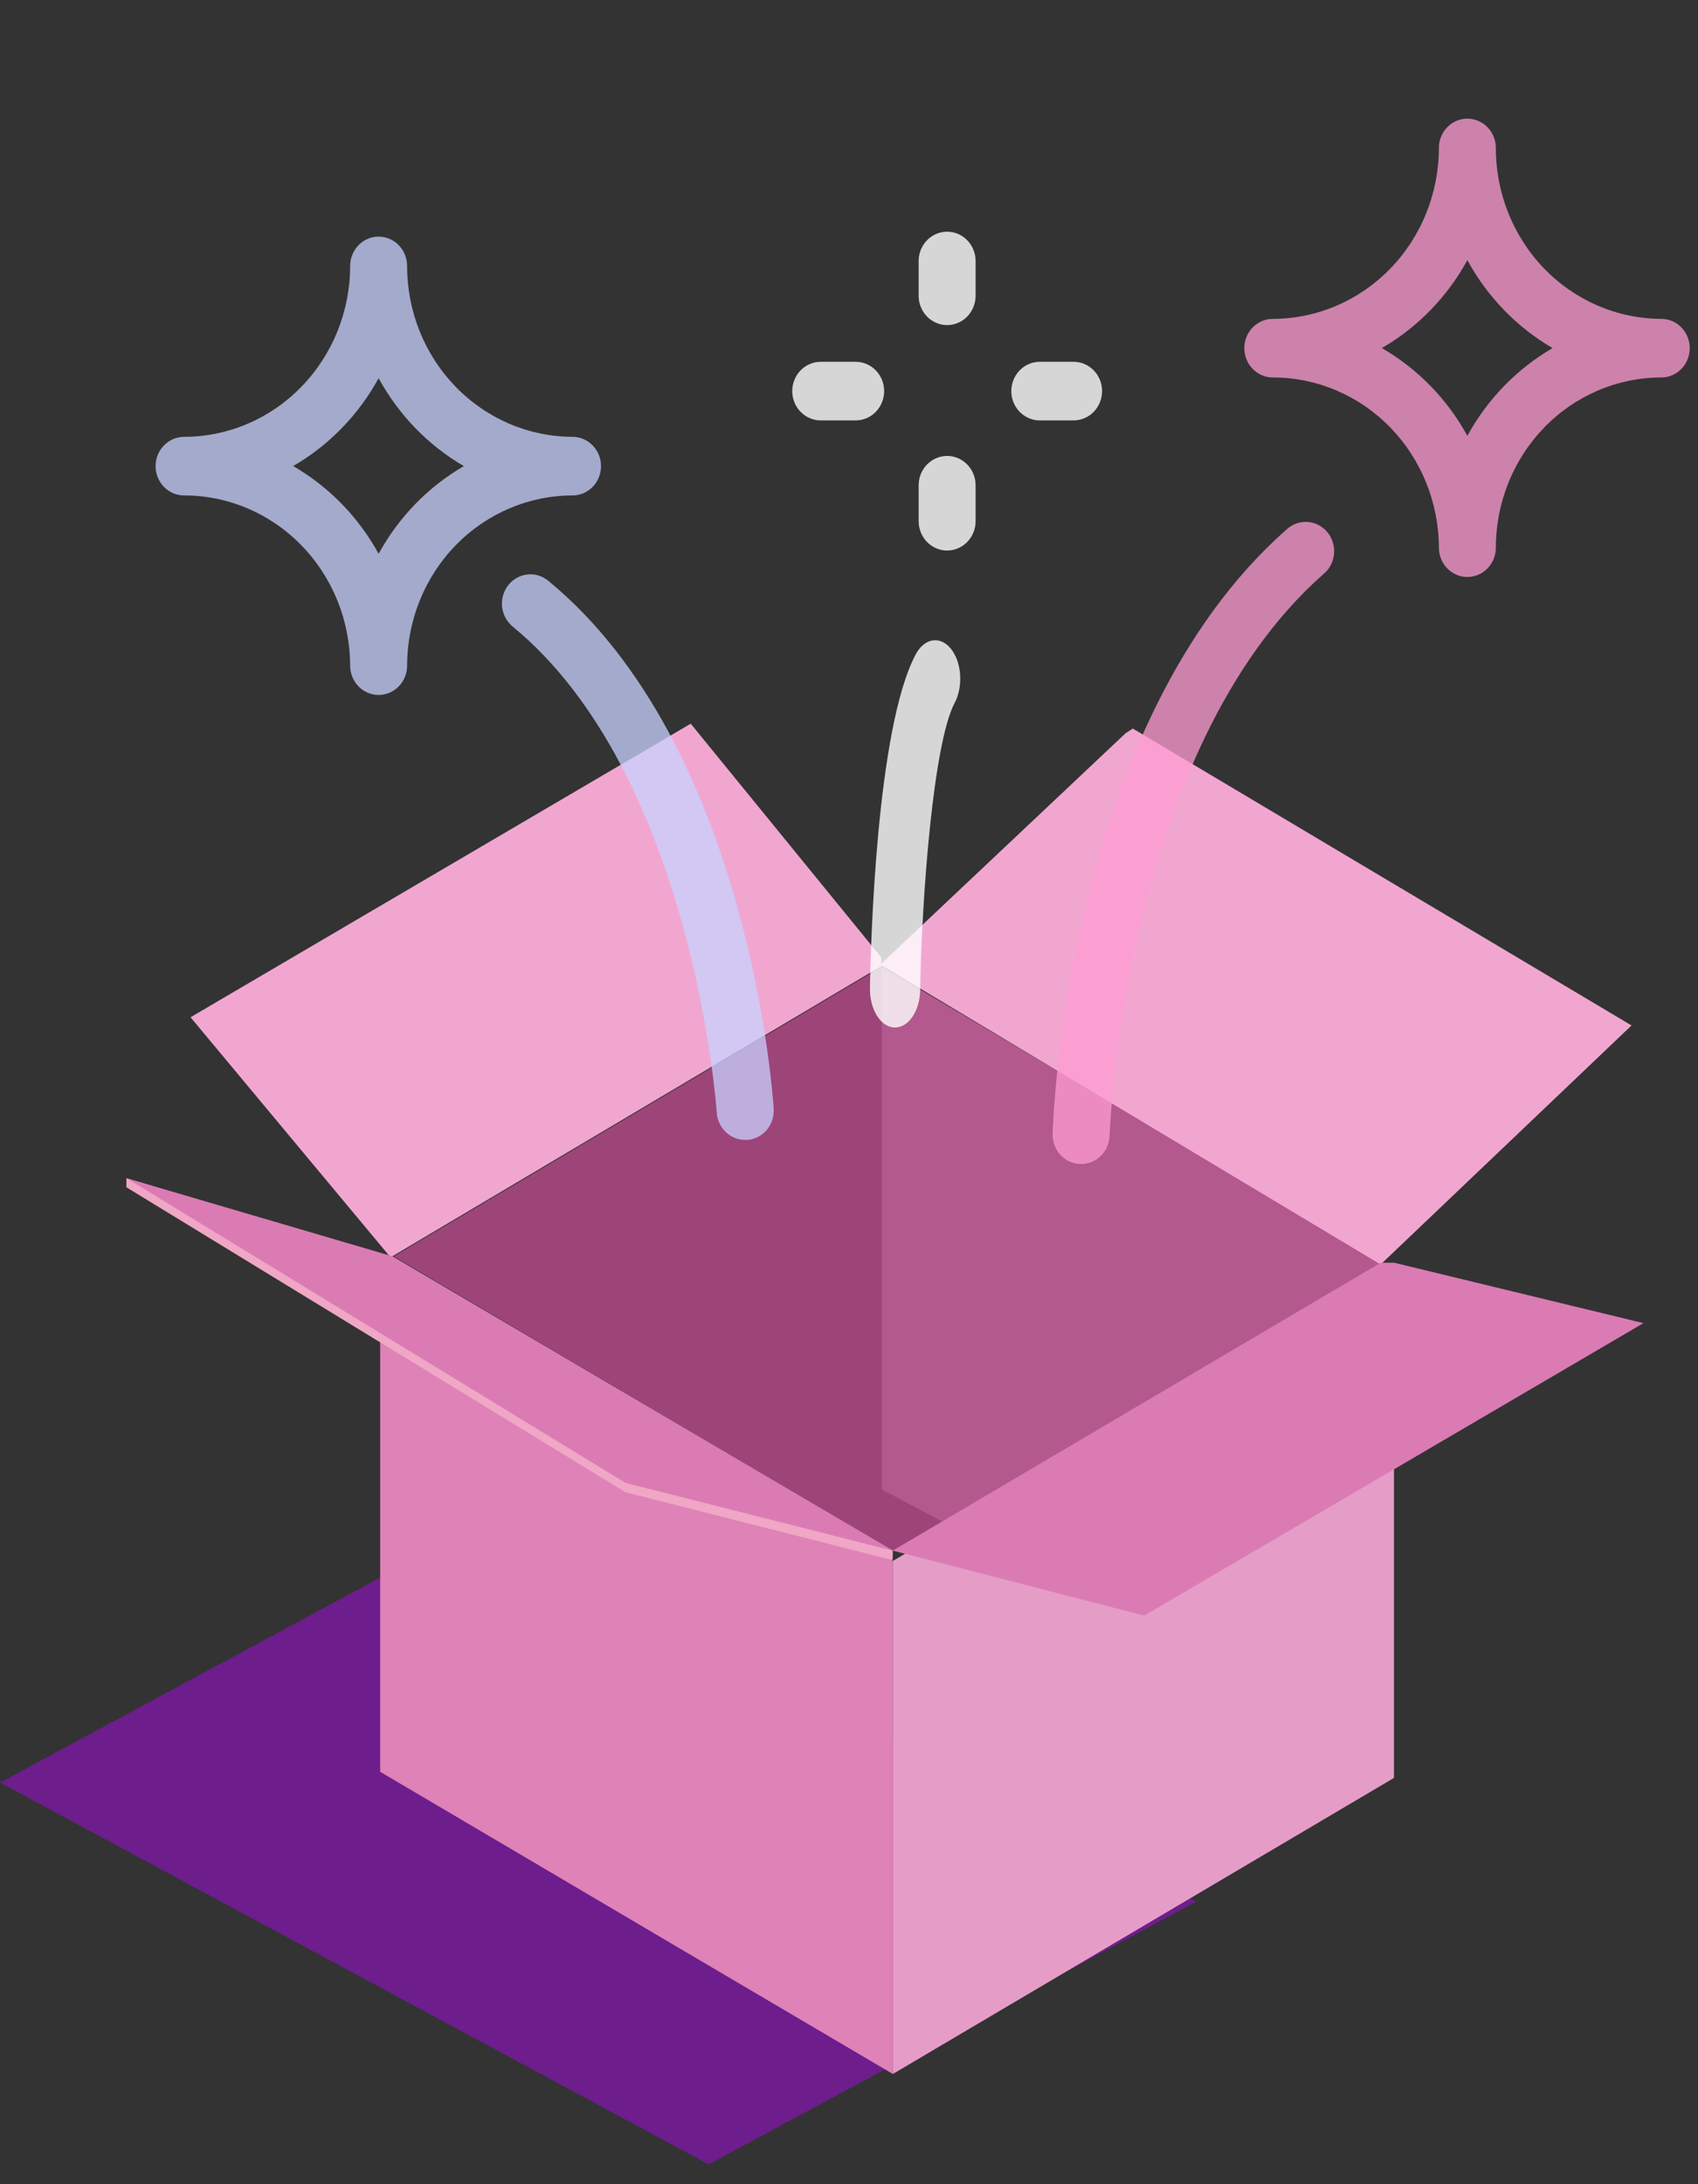
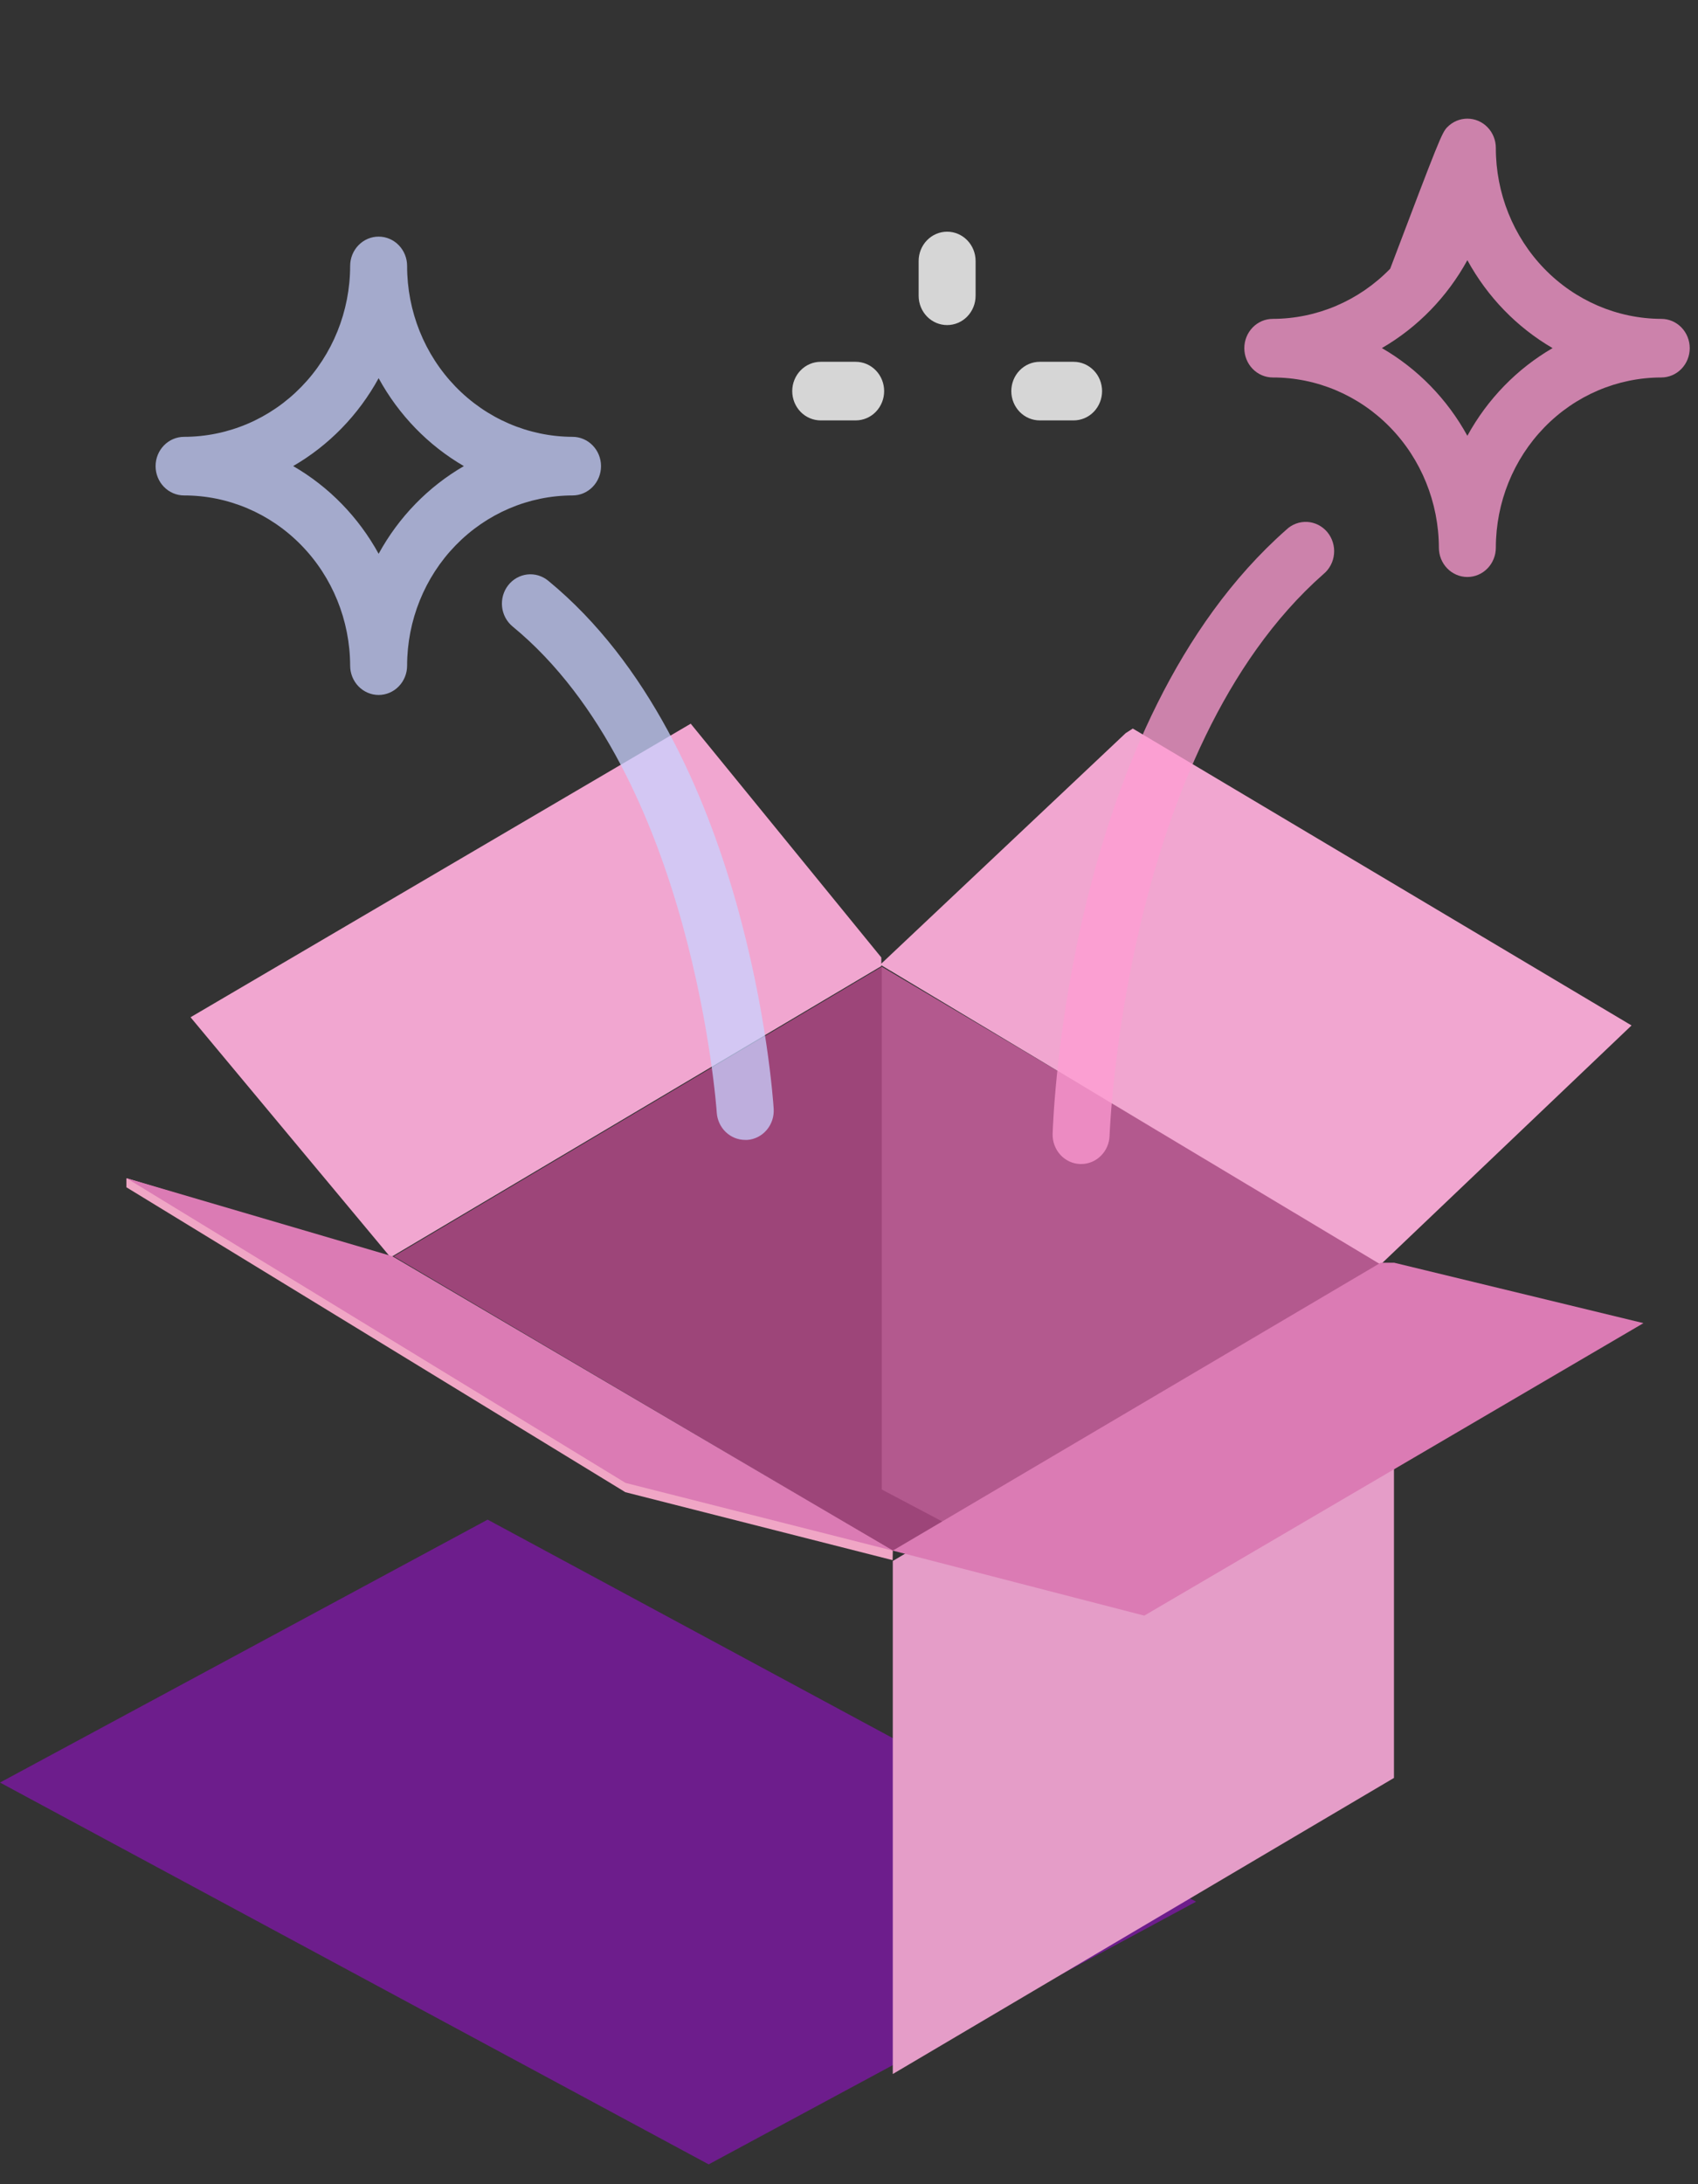
<svg xmlns="http://www.w3.org/2000/svg" width="70" height="90" viewBox="0 0 70 90" fill="none">
  <rect x="0" y="0" width="70" height="90" fill="#333333" stroke="none" />
  <path d="M0 73.45L29.215 89.183L49.308 78.359L20.103 62.617L0 73.45Z" fill="#6D1D8C" />
  <path d="M36.348 39.838L16.234 51.769L36.803 63.908L56.917 52.046L36.348 39.838Z" fill="#9D4579" />
  <path d="M36.352 39.838V61.376L38.88 62.711L56.946 52.038L36.352 39.838Z" fill="#B3598E" />
-   <path d="M36.806 64.31V85.458L27.735 80.117L24.06 77.949L15.672 73.007V51.764L24.06 56.749L27.735 58.926L36.806 64.31Z" fill="#DE82B8" />
  <path d="M36.805 64.321V85.46L57.466 73.26V52.043L36.805 64.321Z" fill="#E59DC8" />
  <path d="M7.855 41.916L16.1 51.809L36.332 39.809V39.453L28.475 29.82L7.855 41.916Z" fill="#F1A6D0" />
  <path d="M56.917 52.104L67.26 42.254L46.7 30.02L46.405 30.21L36.289 39.748L56.917 52.104Z" fill="#F1A6D0" />
  <path d="M5.211 48.549L16.136 51.844L36.806 63.896L36.798 64.286L25.78 61.486L5.211 48.922V48.549Z" fill="#F0A6C5" />
  <path d="M16.178 51.766L5.219 48.549L25.788 61.104L36.814 63.896L16.178 51.766Z" fill="#DB7BB4" />
  <path d="M56.918 52.031L36.805 63.893L47.173 66.572L67.751 54.52L57.475 52.031H56.918Z" fill="#DB7BB4" />
  <path opacity="0.75" d="M44.57 47.964H44.534C44.38 47.96 44.228 47.924 44.087 47.859C43.947 47.794 43.82 47.701 43.714 47.585C43.608 47.47 43.526 47.334 43.471 47.185C43.416 47.037 43.39 46.879 43.395 46.721C43.416 46.033 43.996 29.788 53.03 21.825C53.146 21.714 53.282 21.629 53.431 21.575C53.58 21.52 53.738 21.497 53.895 21.506C54.053 21.515 54.207 21.558 54.349 21.63C54.49 21.702 54.616 21.803 54.719 21.926C54.821 22.049 54.899 22.193 54.946 22.348C54.994 22.503 55.011 22.666 54.995 22.827C54.98 22.989 54.934 23.146 54.858 23.288C54.783 23.431 54.68 23.557 54.556 23.658C46.316 30.923 45.751 46.636 45.742 46.794C45.733 47.108 45.605 47.405 45.386 47.623C45.168 47.842 44.875 47.964 44.57 47.964Z" fill="#FF9CD3" />
  <path opacity="0.75" d="M30.722 46.97C30.424 46.971 30.136 46.854 29.918 46.645C29.7 46.435 29.568 46.148 29.548 45.842C29.54 45.703 28.569 31.922 21.131 25.814C21.01 25.714 20.91 25.592 20.836 25.453C20.762 25.314 20.715 25.161 20.698 25.003C20.682 24.846 20.695 24.686 20.738 24.534C20.782 24.382 20.853 24.239 20.95 24.116C21.046 23.992 21.166 23.889 21.301 23.813C21.436 23.737 21.584 23.689 21.738 23.671C21.891 23.654 22.046 23.668 22.194 23.712C22.342 23.757 22.48 23.831 22.601 23.93C30.855 30.708 31.856 45.079 31.895 45.688C31.915 46.007 31.811 46.322 31.606 46.562C31.401 46.803 31.111 46.95 30.801 46.971L30.722 46.97Z" fill="#C9D1FF" />
-   <path opacity="0.8" d="M36.9 42.338H36.871C36.596 42.327 36.336 42.149 36.147 41.844C35.958 41.539 35.856 41.131 35.864 40.711C35.894 38.952 36.126 30.021 37.749 26.965C37.922 26.639 38.173 26.432 38.446 26.389C38.719 26.346 38.992 26.471 39.205 26.737C39.418 27.003 39.553 27.387 39.581 27.805C39.609 28.224 39.527 28.642 39.354 28.968C38.487 30.6 38 36.866 37.934 40.795C37.927 41.208 37.815 41.6 37.621 41.888C37.428 42.176 37.169 42.337 36.9 42.338Z" fill="white" />
  <path opacity="0.8" d="M39.045 13.395C38.734 13.395 38.435 13.268 38.215 13.042C37.995 12.815 37.871 12.508 37.871 12.188V10.754C37.871 10.434 37.995 10.127 38.215 9.901C38.435 9.674 38.734 9.547 39.045 9.547C39.356 9.547 39.655 9.674 39.875 9.901C40.095 10.127 40.219 10.434 40.219 10.754V12.188C40.219 12.508 40.095 12.815 39.875 13.042C39.655 13.268 39.356 13.395 39.045 13.395Z" fill="white" />
-   <path opacity="0.8" d="M39.045 22.685C38.734 22.685 38.435 22.558 38.215 22.331C37.995 22.105 37.871 21.798 37.871 21.477V19.995C37.871 19.674 37.995 19.367 38.215 19.141C38.435 18.914 38.734 18.787 39.045 18.787C39.356 18.787 39.655 18.914 39.875 19.141C40.095 19.367 40.219 19.674 40.219 19.995V21.477C40.219 21.798 40.095 22.105 39.875 22.331C39.655 22.558 39.356 22.685 39.045 22.685Z" fill="white" />
  <path opacity="0.8" d="M44.259 17.323H42.865C42.554 17.323 42.255 17.196 42.035 16.97C41.815 16.743 41.691 16.436 41.691 16.116C41.691 15.796 41.815 15.488 42.035 15.262C42.255 15.035 42.554 14.908 42.865 14.908H44.259C44.57 14.908 44.869 15.035 45.089 15.262C45.309 15.488 45.433 15.796 45.433 16.116C45.433 16.436 45.309 16.743 45.089 16.97C44.869 17.196 44.57 17.323 44.259 17.323Z" fill="white" />
  <path opacity="0.8" d="M35.275 17.323H33.834C33.523 17.323 33.224 17.196 33.004 16.97C32.784 16.743 32.66 16.436 32.66 16.116C32.66 15.796 32.784 15.488 33.004 15.262C33.224 15.035 33.523 14.908 33.834 14.908H35.275C35.586 14.908 35.885 15.035 36.105 15.262C36.325 15.488 36.449 15.796 36.449 16.116C36.449 16.436 36.325 16.743 36.105 16.97C35.885 17.196 35.586 17.323 35.275 17.323Z" fill="white" />
-   <path opacity="0.75" d="M60.492 23.775C60.18 23.775 59.882 23.648 59.662 23.421C59.441 23.195 59.318 22.887 59.318 22.567C59.312 20.704 58.588 18.919 57.304 17.604C56.02 16.29 54.282 15.552 52.471 15.554C52.16 15.554 51.861 15.427 51.641 15.2C51.421 14.974 51.297 14.666 51.297 14.346C51.297 14.026 51.421 13.719 51.641 13.492C51.861 13.266 52.16 13.139 52.471 13.139C54.286 13.136 56.026 12.394 57.31 11.073C58.593 9.753 59.316 7.963 59.318 6.096C59.318 5.776 59.441 5.469 59.662 5.242C59.882 5.016 60.18 4.889 60.492 4.889C60.803 4.889 61.102 5.016 61.322 5.242C61.542 5.469 61.666 5.776 61.666 6.096C61.664 7.96 62.382 9.747 63.66 11.068C64.939 12.388 66.674 13.133 68.486 13.139C68.797 13.139 69.096 13.266 69.316 13.492C69.536 13.719 69.659 14.026 69.659 14.346C69.659 14.666 69.536 14.974 69.316 15.2C69.096 15.427 68.797 15.554 68.486 15.554C66.678 15.556 64.944 16.295 63.666 17.61C62.387 18.925 61.668 20.708 61.666 22.567C61.666 22.887 61.542 23.195 61.322 23.421C61.102 23.648 60.803 23.775 60.492 23.775ZM56.97 14.344C58.443 15.195 59.661 16.444 60.492 17.957C61.321 16.445 62.536 15.196 64.005 14.344C62.535 13.489 61.32 12.236 60.492 10.721C59.66 12.237 58.441 13.49 56.966 14.344H56.97Z" fill="#FF9CD3" />
+   <path opacity="0.75" d="M60.492 23.775C60.18 23.775 59.882 23.648 59.662 23.421C59.441 23.195 59.318 22.887 59.318 22.567C59.312 20.704 58.588 18.919 57.304 17.604C56.02 16.29 54.282 15.552 52.471 15.554C52.16 15.554 51.861 15.427 51.641 15.2C51.421 14.974 51.297 14.666 51.297 14.346C51.297 14.026 51.421 13.719 51.641 13.492C51.861 13.266 52.16 13.139 52.471 13.139C54.286 13.136 56.026 12.394 57.31 11.073C59.318 5.776 59.441 5.469 59.662 5.242C59.882 5.016 60.18 4.889 60.492 4.889C60.803 4.889 61.102 5.016 61.322 5.242C61.542 5.469 61.666 5.776 61.666 6.096C61.664 7.96 62.382 9.747 63.66 11.068C64.939 12.388 66.674 13.133 68.486 13.139C68.797 13.139 69.096 13.266 69.316 13.492C69.536 13.719 69.659 14.026 69.659 14.346C69.659 14.666 69.536 14.974 69.316 15.2C69.096 15.427 68.797 15.554 68.486 15.554C66.678 15.556 64.944 16.295 63.666 17.61C62.387 18.925 61.668 20.708 61.666 22.567C61.666 22.887 61.542 23.195 61.322 23.421C61.102 23.648 60.803 23.775 60.492 23.775ZM56.97 14.344C58.443 15.195 59.661 16.444 60.492 17.957C61.321 16.445 62.536 15.196 64.005 14.344C62.535 13.489 61.32 12.236 60.492 10.721C59.66 12.237 58.441 13.49 56.966 14.344H56.97Z" fill="#FF9CD3" />
  <path opacity="0.75" d="M15.609 28.636C15.297 28.636 14.999 28.509 14.779 28.282C14.559 28.056 14.435 27.749 14.435 27.428C14.429 25.565 13.705 23.78 12.421 22.466C11.138 21.151 9.4 20.413 7.588 20.415C7.277 20.415 6.978 20.288 6.758 20.061C6.538 19.835 6.414 19.528 6.414 19.207C6.414 18.887 6.538 18.58 6.758 18.354C6.978 18.127 7.277 18 7.588 18C9.403 17.998 11.144 17.256 12.427 15.935C13.711 14.615 14.433 12.825 14.435 10.958C14.435 10.637 14.559 10.33 14.779 10.104C14.999 9.877 15.297 9.75 15.609 9.75C15.92 9.75 16.219 9.877 16.439 10.104C16.659 10.33 16.783 10.637 16.783 10.958C16.781 12.821 17.498 14.609 18.777 15.929C20.055 17.25 21.791 17.994 23.603 18C23.914 18 24.213 18.127 24.433 18.354C24.653 18.58 24.777 18.887 24.777 19.207C24.777 19.528 24.653 19.835 24.433 20.061C24.213 20.288 23.914 20.415 23.603 20.415C21.795 20.417 20.061 21.157 18.783 22.471C17.504 23.786 16.785 25.569 16.783 27.428C16.783 27.749 16.659 28.056 16.439 28.282C16.219 28.509 15.92 28.636 15.609 28.636ZM12.087 19.206C13.56 20.056 14.778 21.306 15.609 22.819C16.437 21.307 17.652 20.057 19.123 19.206C17.652 18.351 16.437 17.099 15.609 15.584C14.778 17.1 13.558 18.353 12.083 19.206H12.087Z" fill="#C9D1FF" />
</svg>